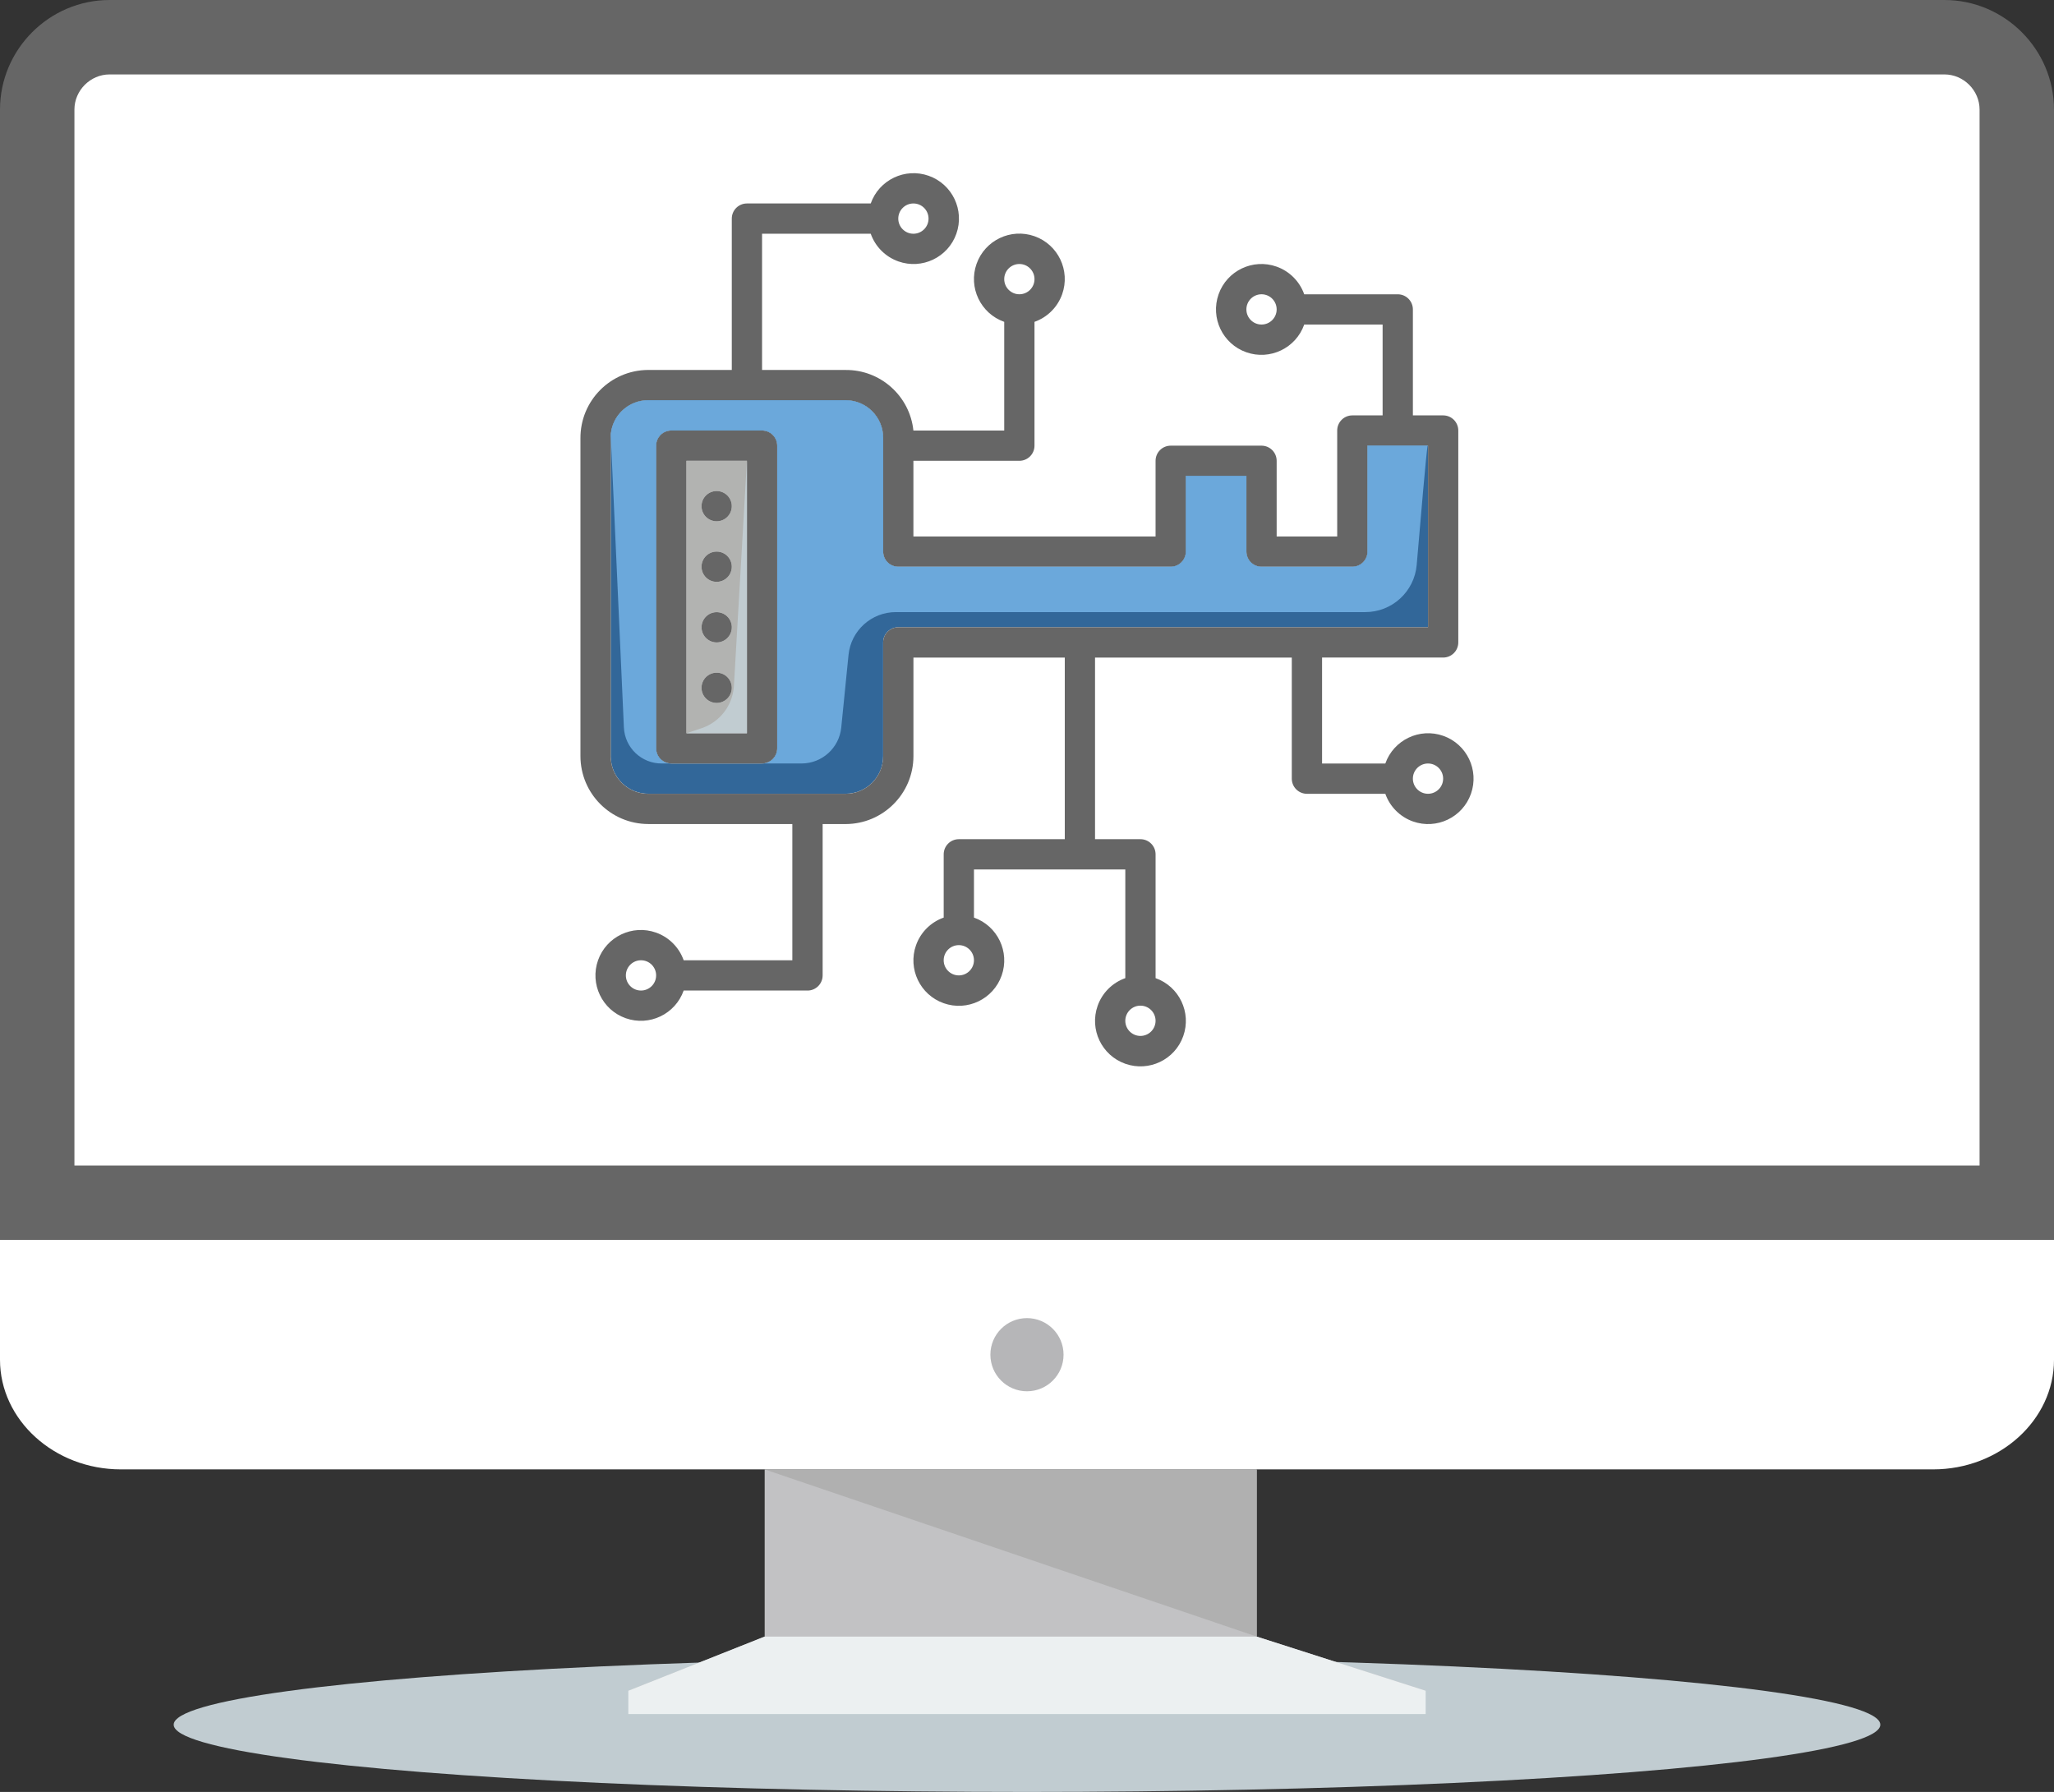
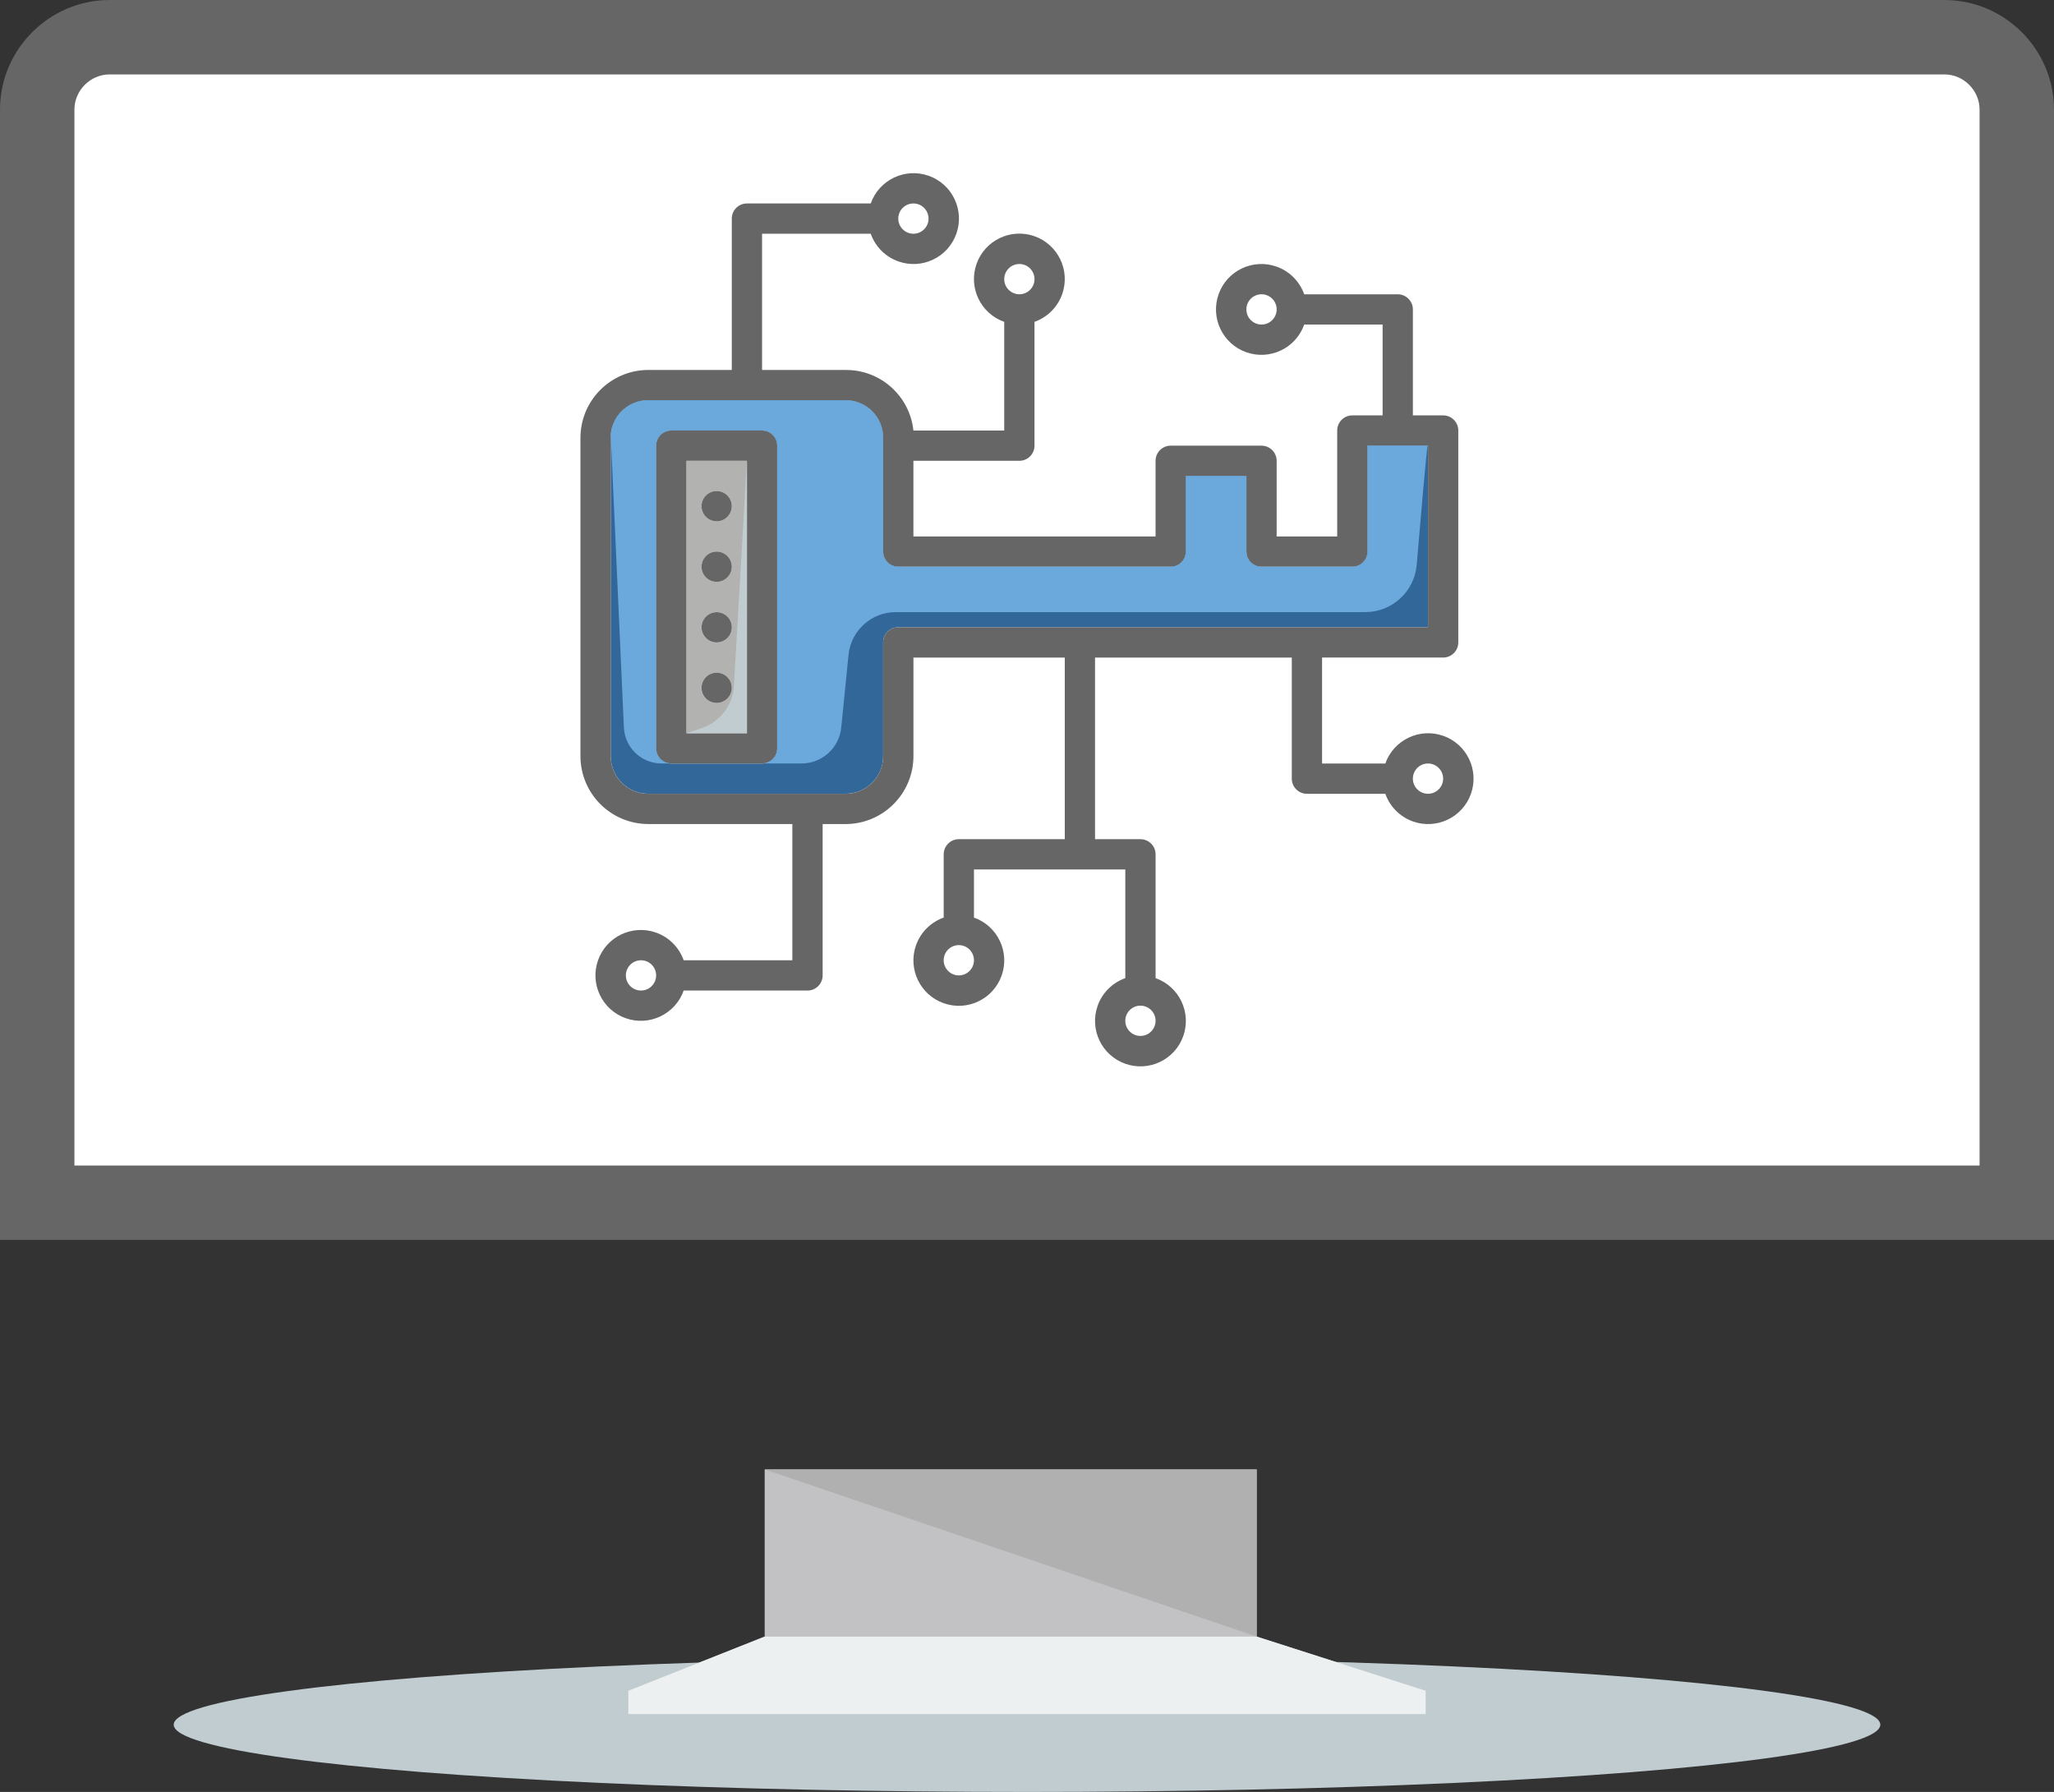
<svg xmlns="http://www.w3.org/2000/svg" viewBox="0 0 1044.89 911.53">
  <rect x="0" y="0" width="1044.89" height="911.53" fill="#333333" stroke="none" />
  <defs>
    <style>
      .cls-1 {
        fill: #c1ccd1;
        mix-blend-mode: multiply;
      }

      .cls-2 {
        fill: #b6b6b8;
      }

      .cls-3 {
        fill: #6ba8db;
      }

      .cls-4 {
        isolation: isolate;
      }

      .cls-5 {
        fill: #b0b0b0;
      }

      .cls-6 {
        fill: #fff;
      }

      .cls-7 {
        fill: #666;
      }

      .cls-8 {
        fill: #c2c2c4;
      }

      .cls-9 {
        fill: #b2b3b1;
      }

      .cls-10 {
        fill: #326799;
      }

      .cls-11 {
        fill: #ecf0f1;
      }
    </style>
  </defs>
  <g class="cls-4">
    <g data-name="Capa 2" id="Capa_2">
      <g data-name="Capa 1" id="Capa_1-2">
        <g>
          <ellipse ry="34.22" rx="434.08" cy="877.32" cx="522.45" class="cls-1" />
          <path d="M55.75,0h933.38c30.66,0,55.75,25.09,55.75,55.75v574.97H0V55.75C0,25.09,25.09,0,55.75,0Z" class="cls-7" />
          <g>
            <path d="M37.86,592.87h969.17V55.75c0-9.77-8.13-17.89-17.89-17.89H55.75c-9.77,0-17.89,8.13-17.89,17.89v537.11h0Z" class="cls-6" />
-             <path d="M1044.89,630.72v60.98c0,30.66-27.65,55.75-61.46,55.75H61.46c-33.81,0-61.46-25.09-61.46-55.75v-60.98h1044.89Z" class="cls-6" />
          </g>
          <path d="M639.29,832.51l85.96,27.54h-405.6l69.35-27.54v-85.04h250.29v85.04Z" class="cls-8" />
          <path d="M639.29,832.51l-250.29-85.04h250.29v85.04Z" class="cls-5" />
          <path d="M389,832.51h250.29l85.96,27.54v11.87h-405.61v-11.87l69.35-27.54h.01Z" class="cls-11" />
-           <circle r="18.61" cy="689.11" cx="522.43" class="cls-2" />
          <g>
            <path d="M372.27,288.28c0-4.25-3.45-7.7-7.7-7.7s-7.7,3.45-7.7,7.7,3.45,7.7,7.7,7.7,7.7-3.45,7.7-7.7ZM372.27,257.48c0-4.25-3.45-7.7-7.7-7.7s-7.7,3.45-7.7,7.7,3.45,7.7,7.7,7.7c4.25,0,7.7-3.45,7.7-7.7ZM372.27,349.88c0-4.25-3.45-7.7-7.7-7.7s-7.7,3.45-7.7,7.7,3.45,7.7,7.7,7.7,7.7-3.45,7.7-7.7ZM364.57,326.78c4.25,0,7.7-3.45,7.7-7.7s-3.45-7.7-7.7-7.7-7.7,3.45-7.7,7.7c0,4.25,3.45,7.7,7.7,7.7ZM349.17,372.98v-138.59h30.8v138.59h-30.8Z" class="cls-9" />
            <path d="M310.68,384.68v-161.69c-.17-10.54,8.24-19.23,18.78-19.4.1,0,.21,0,.31,0h100.09c10.54-.17,19.23,8.24,19.4,18.78,0,.1,0,.21,0,.31v57.9c0,4.25,3.45,7.7,7.7,7.7h138.59c4.25,0,7.7-3.45,7.7-7.7v-38.5h30.8v38.5c0,4.25,3.45,7.7,7.7,7.7h46.2c4.25,0,7.7-3.45,7.7-7.7v-53.9h30.8v92.39h-269.48c-4.25,0-7.7,3.45-7.7,7.7v57.9c0,10.55-8.55,19.09-19.09,19.09h-100.09c-10.54.17-19.23-8.24-19.4-18.78,0-.1,0-.21,0-.31ZM395.37,380.68v-153.99c0-4.25-3.45-7.7-7.7-7.7h-46.2c-4.25,0-7.7,3.45-7.7,7.7v153.99c0,4.25,3.45,7.7,7.7,7.7h46.2c4.25,0,7.7-3.45,7.7-7.7Z" class="cls-10" />
            <g>
              <circle r="7.7" cy="257.48" cx="364.57" class="cls-7" />
              <circle r="7.7" cy="288.28" cx="364.57" class="cls-7" />
              <circle transform="translate(-8.78 627.83) rotate(-80.78)" r="7.7" cy="319.07" cx="364.57" class="cls-7" />
              <circle r="7.7" cy="349.88" cx="364.57" class="cls-7" />
              <path d="M333.77,380.68v-153.99c0-4.25,3.45-7.7,7.7-7.7h46.2c4.25,0,7.7,3.45,7.7,7.7v153.99c0,4.25-3.45,7.7-7.7,7.7h-46.2c-4.25,0-7.7-3.45-7.7-7.7ZM379.97,372.98v-138.59h-30.8v138.59h30.8Z" class="cls-7" />
              <path d="M526.26,141.99c0-4.25-3.45-7.7-7.7-7.7s-7.7,3.45-7.7,7.7,3.45,7.7,7.7,7.7,7.7-3.45,7.7-7.7ZM464.66,103.5c-4.25,0-7.7,3.45-7.7,7.7s3.45,7.7,7.7,7.7,7.7-3.45,7.7-7.7-3.45-7.7-7.7-7.7ZM641.75,149.69c-4.25,0-7.7,3.45-7.7,7.7s3.45,7.7,7.7,7.7,7.7-3.45,7.7-7.7c0-4.25-3.45-7.7-7.7-7.7ZM449.27,384.68v-57.9c0-4.25,3.45-7.7,7.7-7.7h269.48s0-92.39,0-92.39h-30.8v53.9c0,4.25-3.45,7.7-7.7,7.7h-46.2c-4.25,0-7.7-3.45-7.7-7.7v-38.5h-30.8v38.5c0,4.25-3.45,7.7-7.7,7.7h-138.59c-4.25,0-7.7-3.45-7.7-7.7v-57.9c0-10.55-8.55-19.09-19.09-19.09h-100.09c-10.54-.17-19.23,8.24-19.4,18.78,0,.1,0,.21,0,.31v161.69c-.17,10.54,8.24,19.23,18.78,19.4.1,0,.21,0,.31,0h100.09c10.54.17,19.23-8.24,19.4-18.78,0-.1,0-.21,0-.31ZM495.46,488.47c0-4.25-3.45-7.7-7.7-7.7s-7.7,3.45-7.7,7.7,3.45,7.7,7.7,7.7,7.7-3.45,7.7-7.7ZM726.44,388.38c-4.25,0-7.7,3.45-7.7,7.7s3.45,7.7,7.7,7.7,7.7-3.45,7.7-7.7-3.45-7.7-7.7-7.7ZM326.08,503.87c4.25,0,7.7-3.45,7.7-7.7s-3.45-7.7-7.7-7.7-7.7,3.45-7.7,7.7,3.45,7.7,7.7,7.7ZM410.77,503.87h-62.98c-4.25,12.03-17.45,18.33-29.48,14.08-12.03-4.25-18.33-17.45-14.08-29.48s17.45-18.33,29.48-14.08c6.58,2.32,11.75,7.5,14.08,14.08h55.28v-69.3h-73.3c-19.03-.04-34.45-15.46-34.49-34.49v-161.69c-.13-19.09,15.25-34.67,34.34-34.8.05,0,.1,0,.15,0h42.5v-76.99c0-4.25,3.45-7.7,7.7-7.7h62.98c4.25-12.03,17.45-18.33,29.48-14.08,12.03,4.25,18.33,17.45,14.08,29.48s-17.45,18.33-29.48,14.08c-6.58-2.32-11.75-7.5-14.08-14.08h-55.28v69.3h42.5c17.71-.14,32.63,13.19,34.49,30.8h46.2v-55.28c-12.03-4.25-18.33-17.45-14.08-29.48,4.25-12.03,17.45-18.33,29.48-14.08,12.03,4.25,18.33,17.45,14.08,29.48-2.32,6.58-7.5,11.75-14.08,14.08v62.98c0,4.25-3.45,7.7-7.7,7.7h-53.9v38.5h123.19v-38.5c0-4.25,3.45-7.7,7.7-7.7h46.2c4.25,0,7.7,3.45,7.7,7.7v38.5h30.8v-53.9c0-4.25,3.45-7.7,7.7-7.7h15.4v-46.2h-39.88c-4.25,12.03-17.45,18.33-29.48,14.08-12.03-4.25-18.33-17.45-14.08-29.48s17.45-18.33,29.48-14.08c6.58,2.32,11.75,7.5,14.08,14.08h47.58c4.25,0,7.7,3.45,7.7,7.7v53.9h15.4c4.25,0,7.7,3.45,7.7,7.7v107.79c0,4.25-3.45,7.7-7.7,7.7h-61.6v53.9h32.18c4.25-12.03,17.45-18.33,29.48-14.08,12.03,4.25,18.33,17.45,14.08,29.48s-17.45,18.33-29.48,14.08c-6.58-2.32-11.75-7.5-14.08-14.08h-39.88c-4.25,0-7.7-3.45-7.7-7.7v-61.6h-100.09v92.39h23.1c4.25,0,7.7,3.45,7.7,7.7v62.98c12.03,4.25,18.33,17.45,14.08,29.48-4.25,12.03-17.45,18.33-29.48,14.08s-18.33-17.45-14.08-29.48c2.32-6.58,7.5-11.75,14.08-14.08v-55.28h-76.99v24.48c12.03,4.25,18.33,17.45,14.08,29.48s-17.45,18.33-29.48,14.08c-12.03-4.25-18.33-17.45-14.08-29.48,2.32-6.58,7.5-11.75,14.08-14.08v-32.18c0-4.25,3.45-7.7,7.7-7.7h53.9v-92.39h-76.99v50.2c-.04,19.03-15.46,34.45-34.49,34.49h-11.7v77c0,4.25-3.45,7.7-7.7,7.7ZM587.85,519.26c0-4.25-3.45-7.7-7.7-7.7s-7.7,3.45-7.7,7.7,3.45,7.7,7.7,7.7,7.7-3.45,7.7-7.7Z" class="cls-7" />
            </g>
            <path d="M310.68,220.91l6.7,149.14c.46,10.32,9,18.42,19.33,18.32h4.77c-4.25,0-7.7-3.45-7.7-7.7v-153.99c0-4.25,3.45-7.7,7.7-7.7h46.2c4.25,0,7.7,3.45,7.7,7.7v153.99c0,4.25-3.45,7.7-7.7,7.7h20.1c10.4-.02,19.11-7.9,20.17-18.25l3.7-36.96c1.23-12.38,11.66-21.81,24.1-21.79h238.68c13.67.05,25.09-10.4,26.26-24.02,2-23.64,4.85-56.67,5.54-60.67h-30.57v53.9c0,4.25-3.45,7.7-7.7,7.7h-46.2c-4.25,0-7.7-3.45-7.7-7.7v-38.5h-30.8v38.5c0,4.25-3.45,7.7-7.7,7.7h-138.59c-4.25,0-7.7-3.45-7.7-7.7v-57.9c0-10.55-8.55-19.09-19.09-19.09h-100.09c-10.02-.24-18.51,7.34-19.4,17.32Z" class="cls-3" />
            <path d="M349.17,372.98l7.7-2.54c9.36-3.13,15.89-11.63,16.48-21.48l6.62-114.57v138.59h-30.8Z" class="cls-1" />
          </g>
        </g>
      </g>
    </g>
  </g>
</svg>